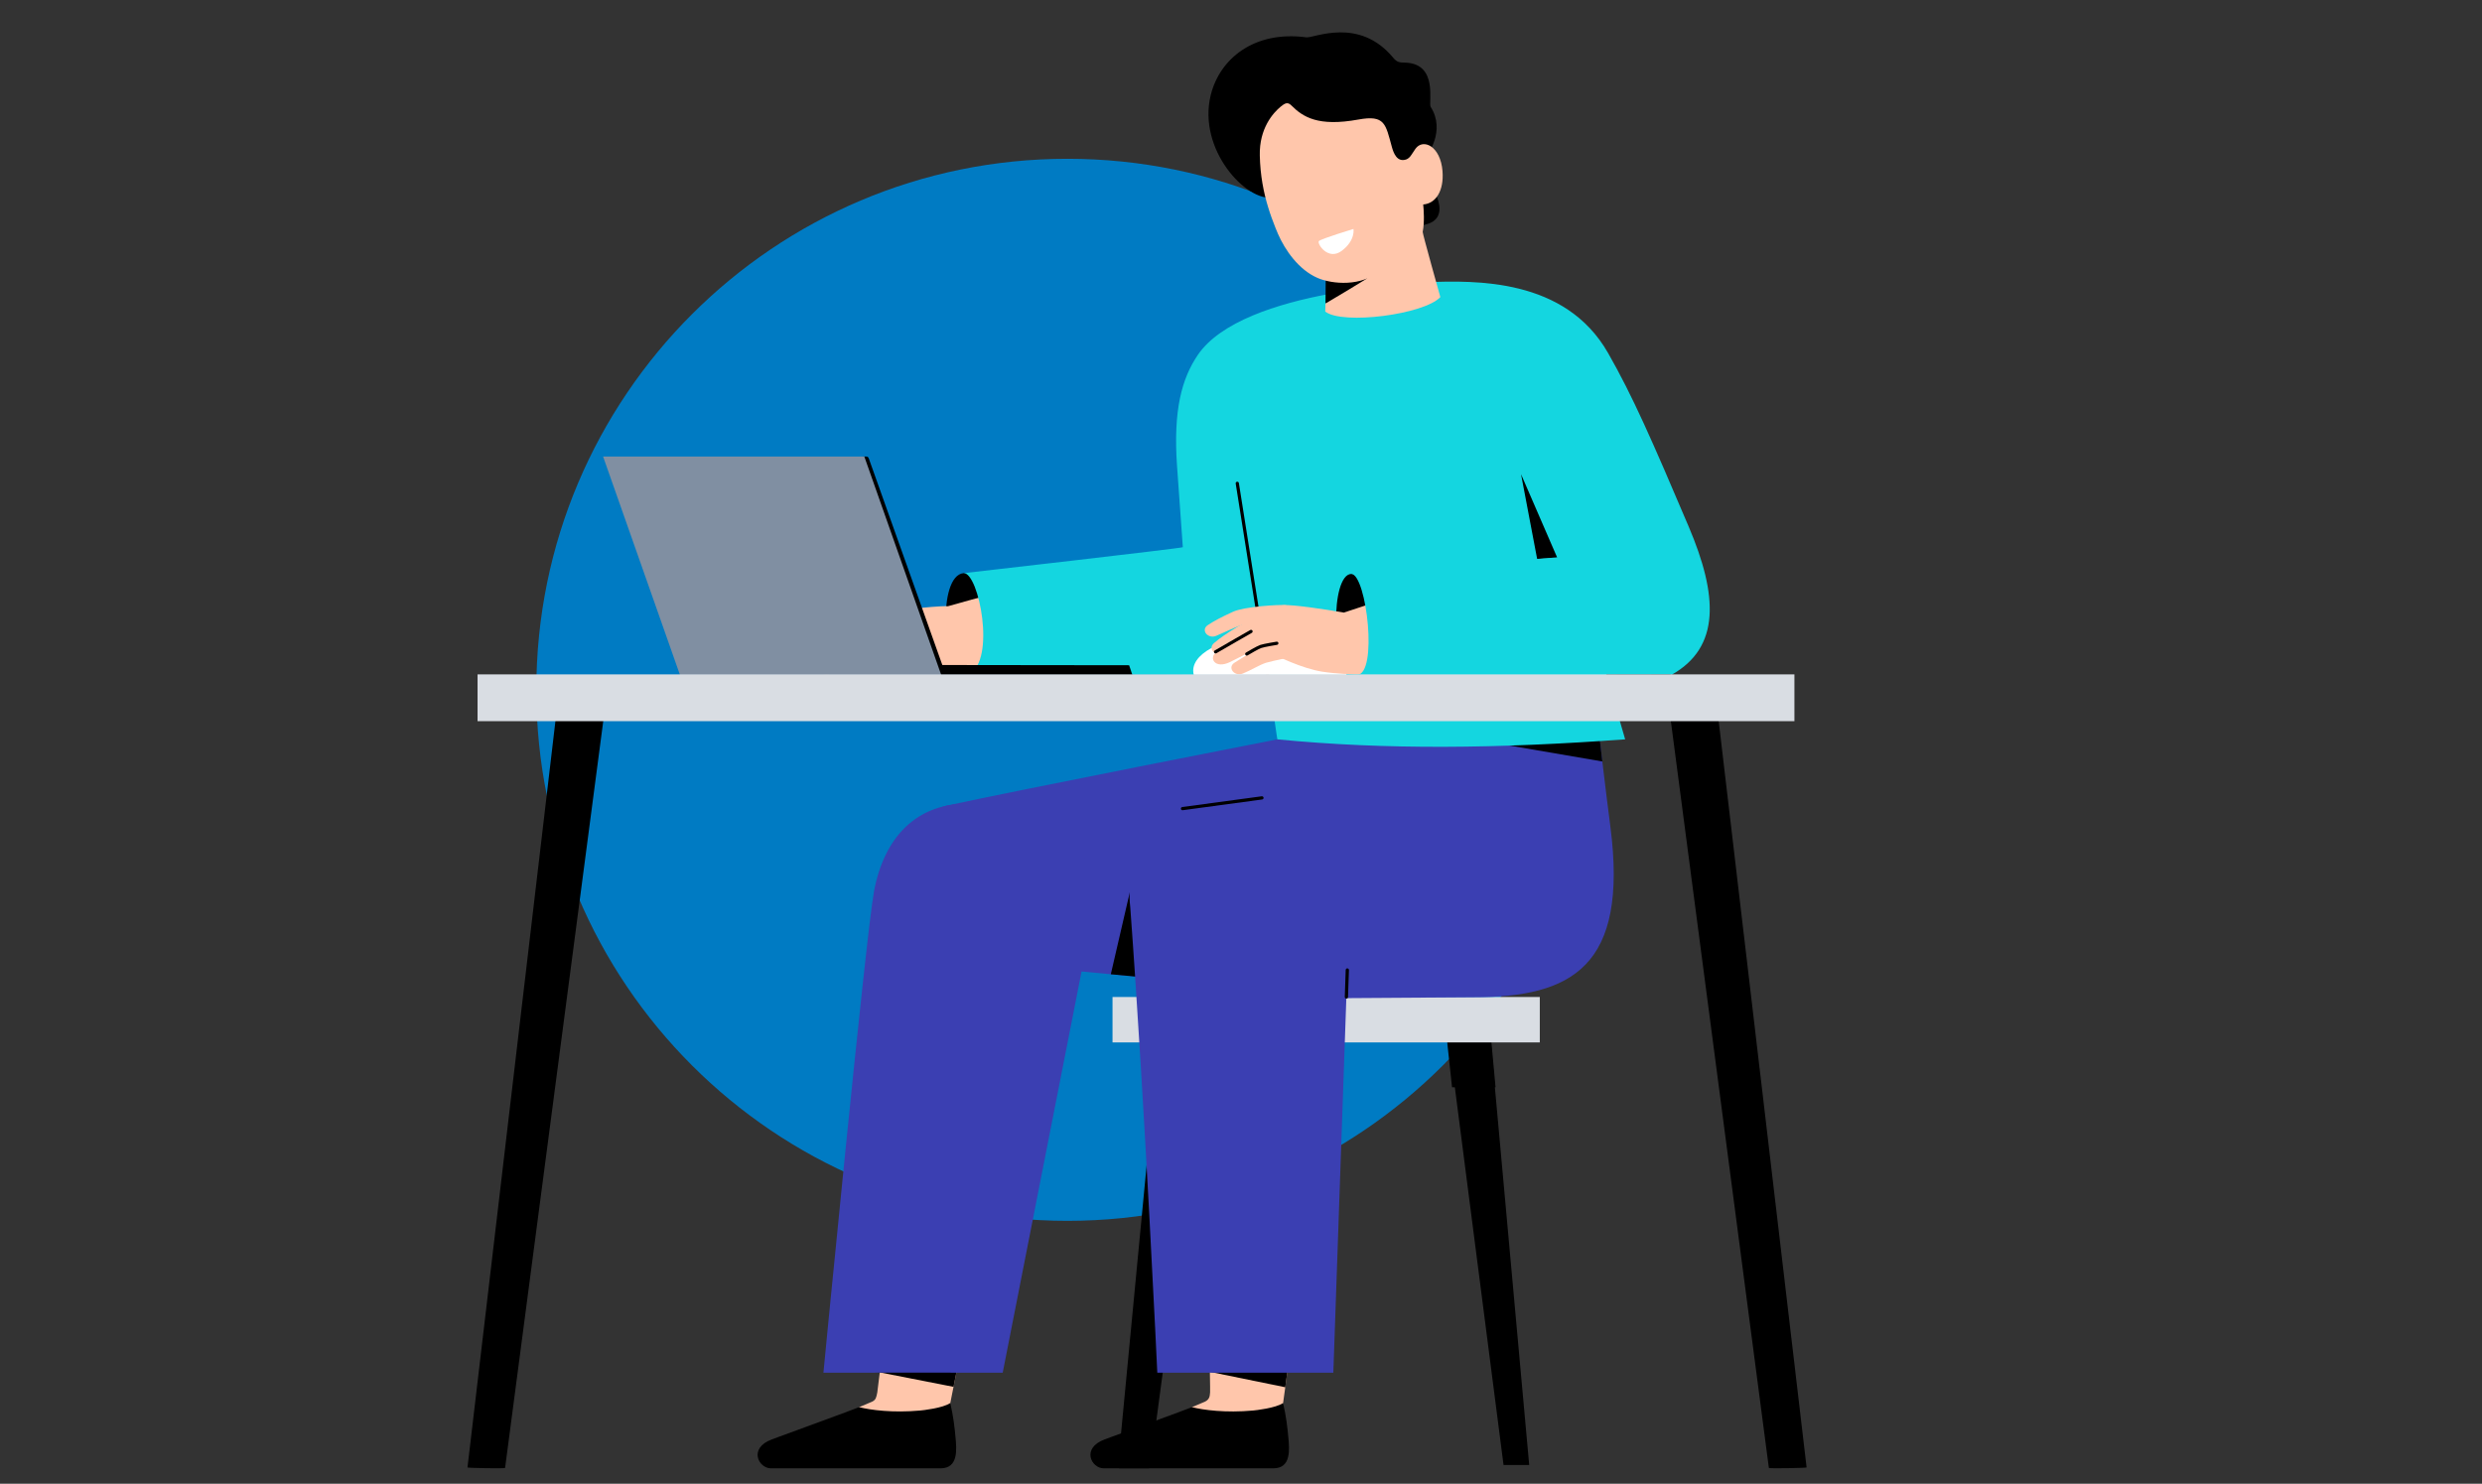
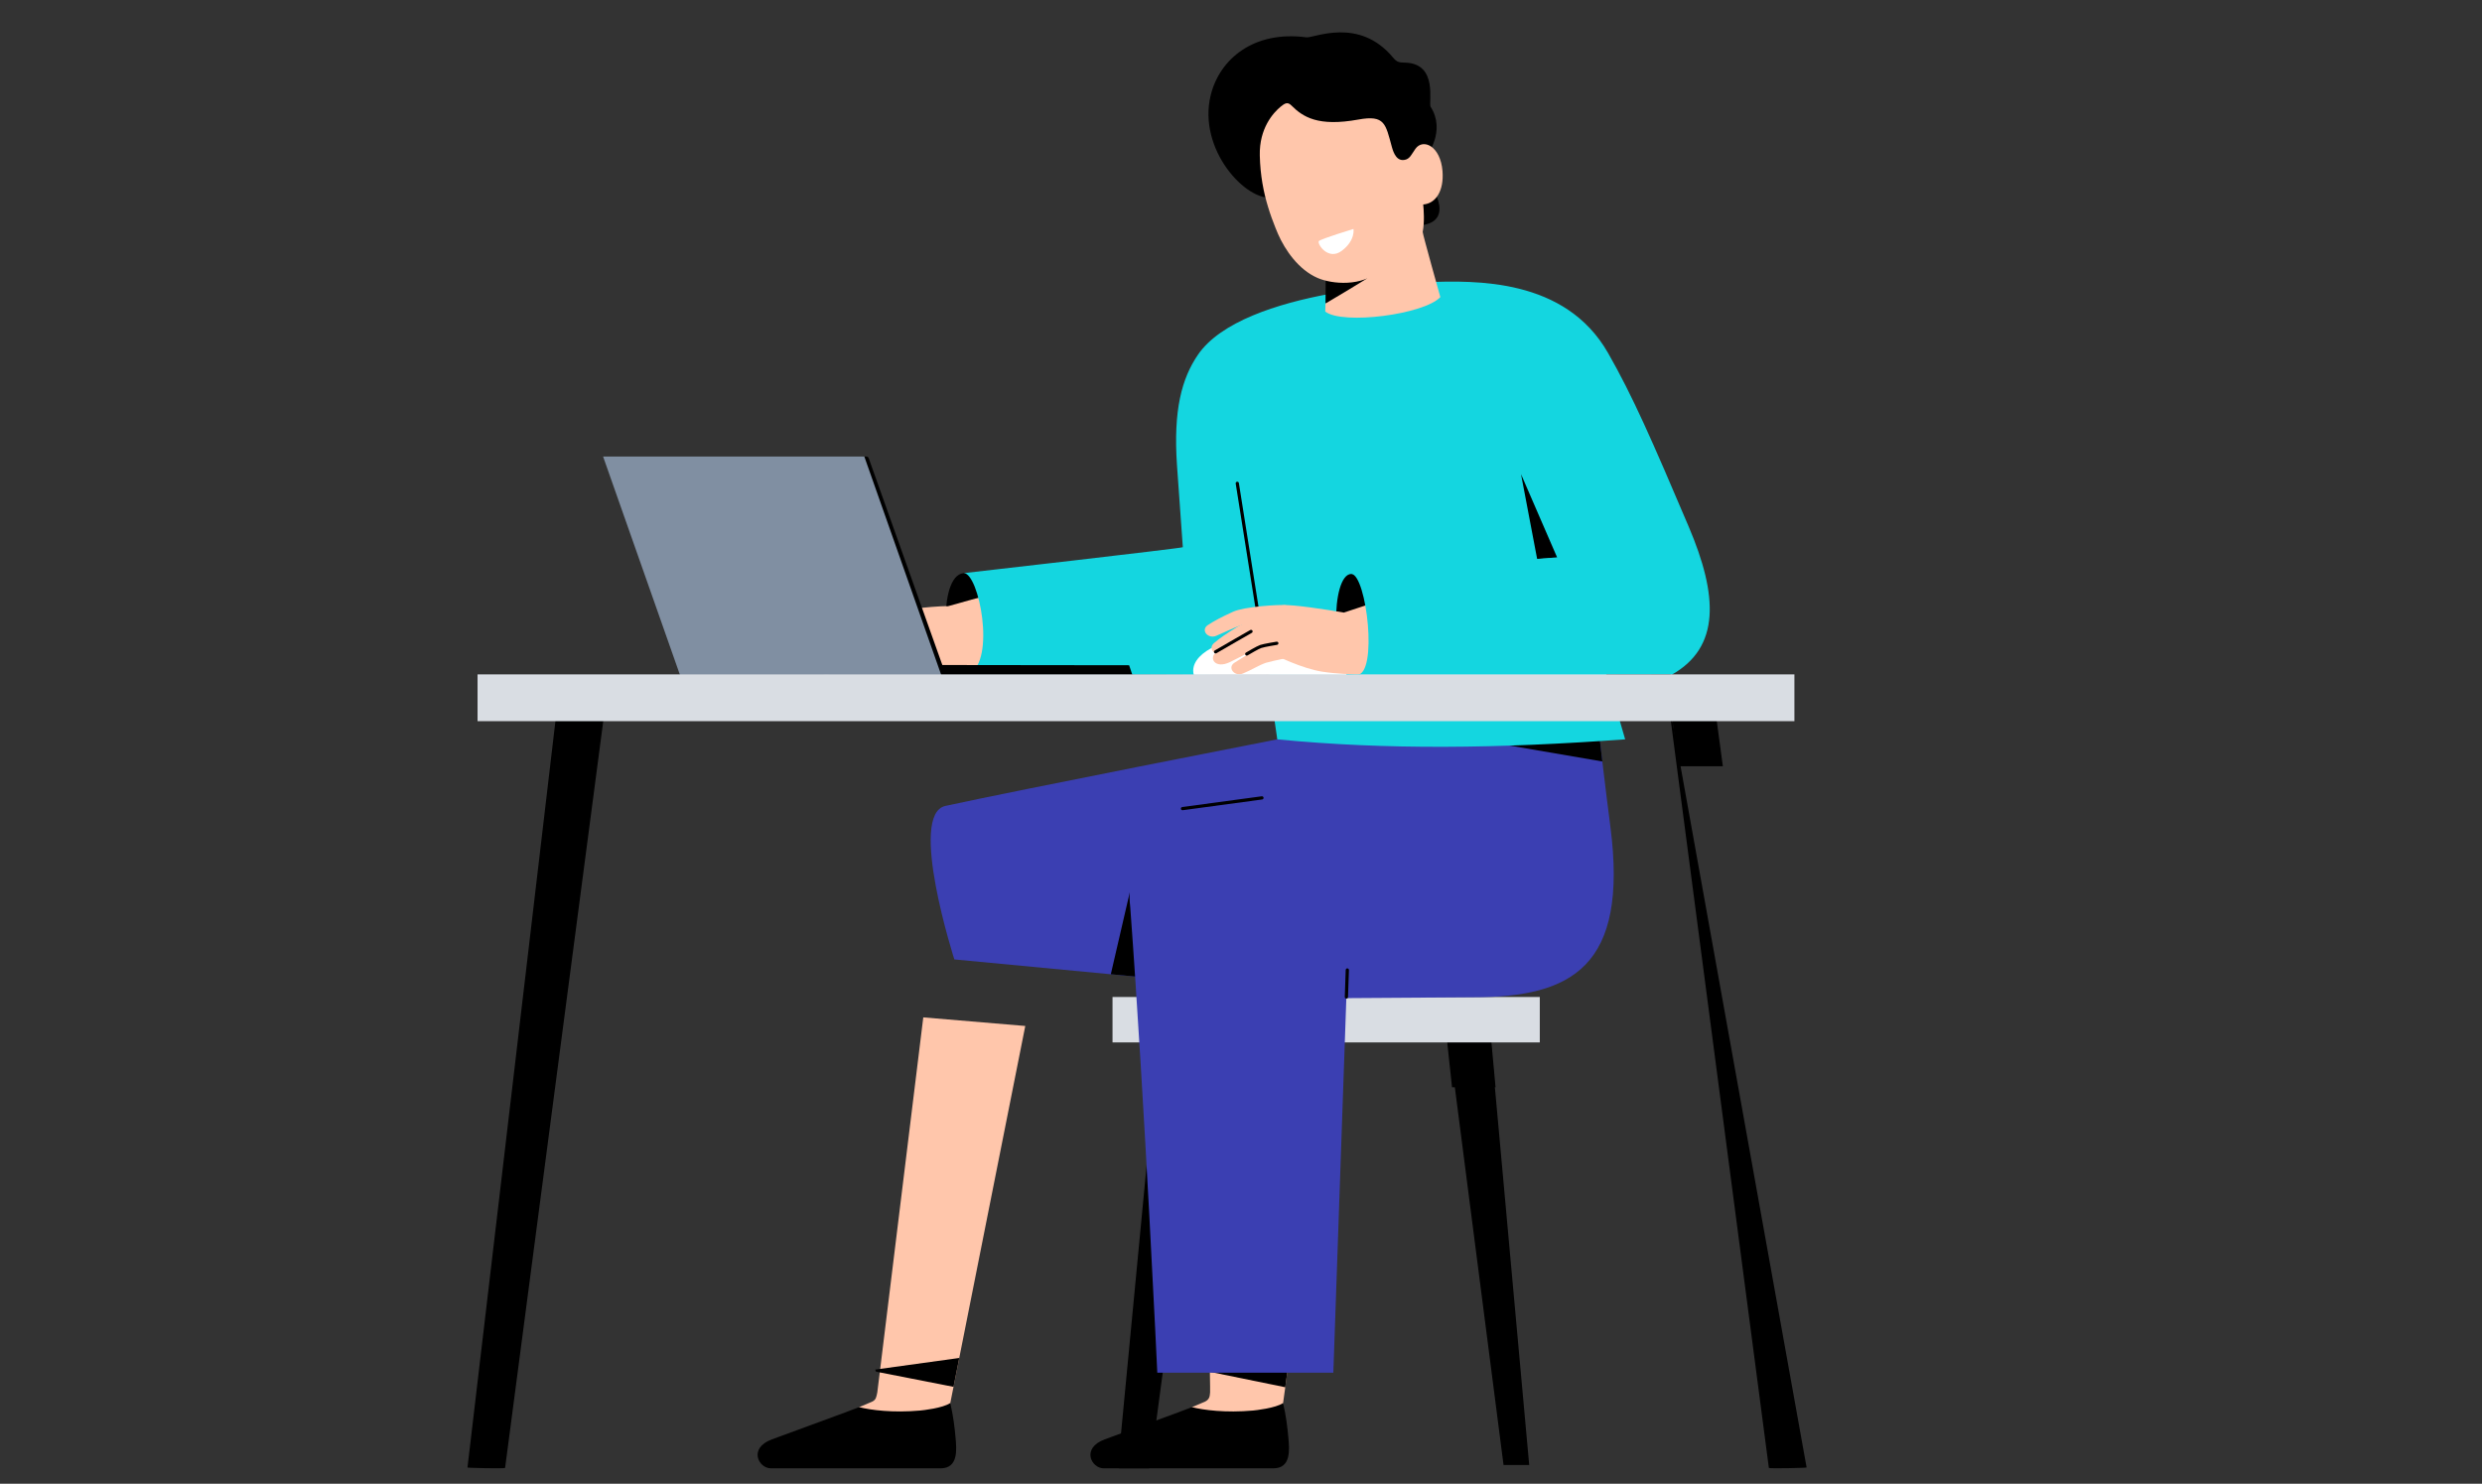
<svg xmlns="http://www.w3.org/2000/svg" width="286" height="171" viewBox="0 0 286 171" fill="none">
  <rect x="0" y="0" width="286" height="171" fill="#333333" stroke="none" />
  <g clip-path="url(#clip0_202_41513)">
-     <path d="M123 140.7C156.8 140.7 184.2 113.3 184.2 79.5C184.2 45.7 156.8 18.3 123 18.3C89.2 18.3 61.8 45.7 61.8 79.5C61.8 113.3 89.2 140.7 123 140.7Z" fill="#007BC3" />
    <path d="M128.861 169.156C128.825 169.116 128.807 169.06 128.812 169.005L134.141 113.2C134.15 113.103 134.228 113.03 134.324 113.026L139.811 112.809C139.87 112.807 139.923 112.829 139.96 112.871C139.998 112.913 140.017 112.971 140.01 113.028L132.533 169.054C132.52 169.15 132.439 169.224 132.343 169.224H129.003C128.948 169.224 128.897 169.198 128.861 169.158V169.156Z" fill="black" />
    <path d="M173.252 168.837H176.21L171.39 115.797L166.429 115.906" fill="black" />
    <path d="M134.061 117.134L133.325 122.603H138.43L139.154 117.187L134.061 117.134Z" fill="black" />
    <path d="M171.83 119.837L172.33 125.304H167.317L166.737 119.888L171.83 119.837Z" fill="black" />
    <path d="M177.43 114.901H128.195V120.137H177.43V114.901Z" fill="#D9DDE3" />
    <path d="M135.636 115.16L169.765 114.932C181.108 114.932 187.664 111.439 185.56 95.232C185.263 92.939 184.984 90.676 184.732 88.568C184.7 88.294 184.668 88.024 184.638 87.758C184.496 86.568 184.364 85.437 184.245 84.383C183.758 80.11 183.457 77.171 183.457 77.171C173.947 75.918 163.433 72.953 154.013 71.727L147.555 75.682L147.185 85.208C147.149 86.083 144.773 89.764 144.665 89.821C139.363 92.038 135.638 115.16 135.638 115.16H135.636Z" fill="#3B3FB2" />
    <path d="M109.375 162.437C109.366 162.384 109.411 162.131 109.5 161.702C109.5 161.702 109.636 161.015 109.874 159.828C110.044 158.965 110.271 157.834 110.535 156.5C112.828 144.965 118.142 118.241 118.142 118.241L106.389 117.251C106.389 117.251 102.589 148.289 101.425 157.758C101.408 157.896 101.391 158.03 101.376 158.161C101.198 159.609 101.095 160.457 101.091 160.469C100.976 161.064 100.921 161.306 100.549 161.51C100.524 161.525 100.496 161.538 100.467 161.551C100.08 161.725 99.576 161.935 99.002 162.169C97.502 164.167 109.521 163.296 109.377 162.435L109.375 162.437Z" fill="#FFC6AB" />
    <path d="M108.374 169.222H88.828C87.417 169.222 86.191 166.908 88.951 165.882C90.632 165.257 98.271 162.476 99 162.17C100.295 162.505 102.881 162.845 106.034 162.561C106.31 162.537 108.65 162.284 109.498 161.696C109.498 161.698 109.498 161.7 109.498 161.702C109.851 163.17 110.008 164.584 110.103 165.635C110.225 167.014 110.473 169.222 108.37 169.222H108.374Z" fill="black" />
    <path d="M100.841 157.841L100.945 158.079L101.374 158.164L109.874 159.832C110.044 158.969 110.271 157.837 110.535 156.504L101.429 157.762H101.423L100.841 157.843V157.841Z" fill="black" />
    <path d="M109.97 110.572L127.998 112.281L132.58 112.716L155.627 114.901L147.183 85.208C147.183 85.208 117.479 91.022 108.943 92.879C104.589 93.825 109.97 110.572 109.97 110.572Z" fill="#3B3FB2" />
-     <path d="M100.715 102.705C101.857 96.621 105.516 92.456 111.884 92.616C113.725 92.662 119.247 92.813 119.247 92.813C125.225 94.607 126.273 103.595 126.273 103.595L115.542 158.2C115.397 158.183 94.882 158.2 94.882 158.2C94.882 158.2 99.776 107.692 100.715 102.705Z" fill="#3B3FB2" />
    <path d="M127.998 112.281L132.58 112.716L130.512 101.417L127.998 112.281Z" fill="black" />
    <path d="M153.666 118.005C153.666 118.005 150.104 144.904 148.555 156.495C148.373 157.857 148.22 159.007 148.101 159.878C147.95 160.998 147.86 161.655 147.85 161.7C147.761 162.131 147.716 162.384 147.726 162.437C147.869 163.297 135.848 164.169 137.35 162.171C137.926 161.937 138.428 161.727 138.816 161.553C138.842 161.54 138.87 161.527 138.897 161.512C139.269 161.308 139.418 161.047 139.439 160.471C139.443 160.382 139.445 159.472 139.411 157.97C139.411 157.9 139.409 157.83 139.407 157.758C139.193 148.208 138.2 116.768 138.2 116.768L153.664 118.005H153.666Z" fill="#FFC6AB" />
    <path d="M146.724 169.222H127.178C125.767 169.222 124.541 166.908 127.301 165.883C128.982 165.257 136.621 162.477 137.35 162.171C138.646 162.505 141.231 162.845 144.384 162.562C144.66 162.537 147 162.284 147.848 161.697C147.848 161.699 147.848 161.701 147.848 161.702C148.201 163.17 148.358 164.585 148.453 165.635C148.575 167.014 148.823 169.222 146.721 169.222H146.724Z" fill="black" />
    <path d="M148.557 156.495C148.375 157.857 148.222 159.007 148.103 159.878L139.295 158.078L138.821 157.84L139.409 157.758L148.557 156.495Z" fill="black" />
    <path d="M130.163 103.415C130.146 103.045 130.155 102.697 130.193 102.371C130.673 96.045 136.475 90.131 145.117 92.885L143.425 97.994C149.613 98.805 155.632 100.786 155.632 100.786L153.64 158.202C153.494 158.21 133.355 158.202 133.355 158.202C133.355 158.202 131.934 127.574 130.24 104.566C130.193 104.184 130.166 103.801 130.159 103.417L130.163 103.415Z" fill="#3B3FB2" />
    <path d="M136.26 93.376C136.26 93.376 136.277 93.376 136.285 93.376L145.44 92.138C145.542 92.125 145.612 92.031 145.599 91.929C145.585 91.827 145.491 91.755 145.389 91.77L136.234 93.007C136.132 93.02 136.062 93.115 136.075 93.217C136.088 93.309 136.167 93.377 136.258 93.377L136.26 93.376Z" fill="black" />
    <path d="M155.145 115.087C155.245 115.087 155.326 115.007 155.33 114.907L155.438 111.796C155.441 111.694 155.36 111.607 155.258 111.603C155.156 111.596 155.069 111.681 155.066 111.783L154.958 114.894C154.954 114.996 155.035 115.083 155.137 115.087C155.139 115.087 155.141 115.087 155.143 115.087H155.145Z" fill="black" />
    <path d="M167.626 84.84L184.638 87.758C184.496 86.568 184.364 85.437 184.245 84.383L167.626 84.84Z" fill="black" />
    <path d="M143.596 60.713L147.183 85.208C159.716 86.432 172.641 86.275 187.267 85.208L180.834 63.063L143.596 60.713Z" fill="#14D6E0" />
    <path d="M111.05 66.053C107.994 66.28 108.489 77.29 111.485 77.538C118.767 78.325 115.841 66.197 111.05 66.053Z" fill="black" />
    <path d="M114.798 68.382C114.704 68.31 109.231 69.867 109.231 69.867C107.507 69.791 101.795 70.582 100.295 70.732C99.101 70.851 94.36 72.658 92.129 74.443C91.149 75.227 91.361 76.357 92.624 75.928C92.851 75.85 92.239 77.692 94.383 76.657C94.451 76.625 94.215 78.336 96.013 77.532C97.957 76.663 99.993 76.829 99.993 76.829C99.993 76.829 102.958 76.702 105.809 77.228C109.581 77.923 114.798 77.66 114.798 77.66V68.382Z" fill="#FFC6AB" />
    <path d="M111.681 77.679C114.774 76.053 112.794 66.032 111.052 66.053C111.052 66.053 136.258 63.178 136.297 63.063C136.297 63.063 135.946 58.301 135.625 53.641C135.185 47.226 136.184 43.624 138.016 40.917C140.614 37.083 147.172 34.979 153.233 33.866C156.807 35.666 160.341 34.607 164.527 32.506C169.969 32.348 180.335 32.015 185.29 40.672C188.121 45.621 190.39 50.817 194.596 60.713C197.941 68.586 198.293 74.608 192.588 77.785L175.588 64.991L176.196 75.25C160.547 77.524 139.384 77.503 135.973 76.874C135.68 77.562 138.672 60.077 138.672 60.077C138.672 60.077 146.715 72.364 146.32 73.125C144.07 77.475 141.195 77.785 137.287 77.785L111.681 77.679Z" fill="#14D6E0" />
    <path d="M175.269 54.65L179.443 64.278L177.126 64.425L175.269 54.65Z" fill="black" />
    <path d="M146.284 79.27C146.195 79.27 146.116 79.205 146.101 79.113L142.389 55.73C142.372 55.628 142.442 55.534 142.544 55.519C142.646 55.504 142.74 55.572 142.755 55.674L146.467 79.056C146.484 79.158 146.414 79.253 146.312 79.268C146.303 79.268 146.293 79.27 146.282 79.27H146.284Z" fill="black" />
    <path d="M137.493 77.296C137.493 77.462 137.516 77.624 137.557 77.785H155.133C155.177 77.626 155.199 77.462 155.199 77.296C155.199 75.069 151.236 73.265 146.346 73.265C141.456 73.265 137.493 75.069 137.493 77.296Z" fill="white" />
    <path d="M156.342 77.662C153.25 77.131 153.307 66.145 155.721 66.145C159.835 66.145 161.807 77.651 156.342 77.662Z" fill="black" />
    <path d="M159.925 68.99C159.848 68.932 154.854 70.598 154.854 70.598C152.483 70.186 148.97 69.672 147.925 69.742C147.138 69.795 146.83 71.567 145.203 72.216C142.729 73.206 140.844 74.678 140.132 75.186C139.267 75.803 139.971 77.152 141.739 76.298C141.771 76.283 144.461 74.938 145.574 74.319C146.033 74.064 147.058 75.556 147.058 75.556C147.058 75.556 150.016 77.048 152.377 77.411C155.594 77.906 159.515 77.681 159.515 77.681L159.923 68.988L159.925 68.99Z" fill="#FFC6AB" />
    <path d="M139.18 72.039C139.896 71.567 140.71 71.13 142.092 70.499C143.405 69.901 147.436 69.659 148.173 69.742C148.173 69.742 150.434 71.134 148.295 71.722C148.295 71.722 143.428 71.895 142.908 72.086C142.128 72.371 141.076 72.876 140.16 73.27C139.189 73.688 138.315 72.609 139.178 72.039H139.18Z" fill="#FFC6AB" />
    <path d="M142.262 76.368C142.992 75.913 144.338 75.063 145.576 74.32C146.813 73.578 150.453 74.077 151.187 74.179C151.187 74.179 152.304 74.9 150.152 75.433C150.152 75.433 146.39 76.209 145.865 76.387C145.079 76.653 144.136 77.252 143.211 77.624C142.23 78.017 141.382 76.916 142.261 76.368H142.262Z" fill="#FFC6AB" />
    <path d="M139.892 74.113C140.545 73.556 141.301 73.025 142.595 72.231C143.824 71.478 147.795 70.747 148.537 70.739C148.537 70.739 150.951 71.846 148.902 72.689C148.902 72.689 144.091 73.454 143.6 73.707C142.861 74.085 141.877 74.713 141.016 75.216C140.103 75.749 139.104 74.785 139.892 74.113Z" fill="#FFC6AB" />
    <path d="M140.069 75.31C140.007 75.31 139.945 75.278 139.911 75.22C139.858 75.131 139.886 75.018 139.975 74.965C140.589 74.596 144.03 72.632 144.064 72.611C144.153 72.56 144.266 72.59 144.317 72.681C144.368 72.77 144.336 72.883 144.248 72.934C144.214 72.953 140.774 74.918 140.166 75.282C140.135 75.301 140.103 75.308 140.071 75.308L140.069 75.31Z" fill="black" />
    <path d="M143.66 75.558C143.598 75.558 143.535 75.526 143.501 75.467C143.449 75.378 143.477 75.265 143.566 75.212C143.617 75.182 144.826 74.459 145.211 74.33C145.643 74.186 147.037 73.962 147.096 73.952C147.198 73.935 147.292 74.005 147.309 74.105C147.326 74.207 147.257 74.302 147.156 74.319C147.141 74.321 145.734 74.547 145.33 74.683C145.041 74.78 144.098 75.329 143.758 75.533C143.728 75.552 143.696 75.56 143.664 75.56L143.66 75.558Z" fill="black" />
    <path d="M184.668 63.805L155.719 66.145C157.466 66.238 158.83 77.785 156.34 77.785L192.584 77.715L184.666 63.805H184.668Z" fill="#14D6E0" />
    <path d="M161.954 7.222C161.229 7.199 160.981 7.188 160.522 6.636C156.578 1.889 151.375 4.417 150.536 4.303C144.512 3.497 140.542 6.772 139.51 10.967C137.975 17.218 143.6 23.289 146.715 22.767C149.913 22.75 154.193 19.836 157.213 16.294C159.584 19.386 163.148 24.267 163.148 24.267C163.148 24.267 162.453 26.564 164.638 25.765C167.577 24.692 164.408 20.332 163.919 20.487L164.406 17.934C164.406 17.934 166.641 15.123 164.852 12.307C164.576 11.874 165.74 7.337 161.954 7.222Z" fill="black" />
    <path d="M152.737 34.981L152.78 29.947L157.608 28.806L159.979 33.53L152.737 34.981Z" fill="black" />
    <path d="M166.221 19.743C166.393 21.961 165.466 23.457 163.996 23.566C164.055 24.182 164.164 25.574 163.936 26.73C163.905 26.88 165.97 34.239 165.97 34.239C164.126 36.23 154.718 37.474 152.706 35.907L152.736 34.981C152.736 34.981 157.882 31.944 158.981 31.152C156.983 33.064 153.518 32.765 151.83 32.036C149.631 31.088 148.061 28.793 147.264 26.961C147.155 26.709 147.057 26.47 146.968 26.249C146.666 25.493 146.375 24.705 146.122 23.865C145.598 22.15 145.219 20.223 145.166 17.922C145.092 14.764 146.735 12.989 147.555 12.305C148.06 11.886 148.377 11.721 148.802 12.148C150.13 13.48 151.875 14.624 156.531 13.776C159.597 13.217 159.654 14.292 160.385 16.938C160.577 17.631 160.974 18.729 162.03 18.378C162.239 18.308 162.466 18.126 162.661 17.807C162.785 17.613 162.927 17.392 163.101 17.148C163.972 15.922 165.993 16.808 166.223 19.745L166.221 19.743Z" fill="#FFC6AB" />
    <path d="M108.34 77.785H130.484L130.108 76.667L107.981 76.64L108.34 77.785Z" fill="black" />
    <path d="M78.789 77.505H108.892L100.154 52.957C100.082 52.755 100.046 52.619 99.831 52.619H99.412L78.79 77.505H78.789Z" fill="black" />
    <path d="M78.352 77.785H108.456L99.597 52.619H69.495L78.352 77.785Z" fill="#808FA2" />
    <path d="M53.867 169.126L64.427 79.496L69.983 79.532L58.202 169.175C58.188 169.271 53.861 169.181 53.869 169.126H53.867Z" fill="black" />
-     <path d="M203.826 169.175L192.033 79.304L197.564 79.034L208.176 169.124C208.181 169.179 203.839 169.27 203.826 169.173V169.175Z" fill="black" />
+     <path d="M203.826 169.175L192.033 79.304L208.176 169.124C208.181 169.179 203.839 169.27 203.826 169.173V169.175Z" fill="black" />
    <path d="M64.284 82.845L63.547 88.312H68.653L69.375 82.896L64.284 82.845Z" fill="black" />
    <path d="M197.789 82.845L198.525 88.312H193.42L192.696 82.896L197.789 82.845Z" fill="black" />
    <path d="M206.77 77.721H55.028V83.114H206.77V77.721Z" fill="#D9DDE3" />
    <path d="M155.957 26.386C155.957 26.386 152.246 27.514 151.979 27.78C151.713 28.047 153.032 30.105 154.622 28.897C156.212 27.688 155.959 26.386 155.959 26.386H155.957Z" fill="white" />
  </g>
  <defs>
    <clipPath id="clip0_202_41513">
      <rect width="286" height="170" fill="white" transform="translate(0 0.5)" />
    </clipPath>
  </defs>
</svg>